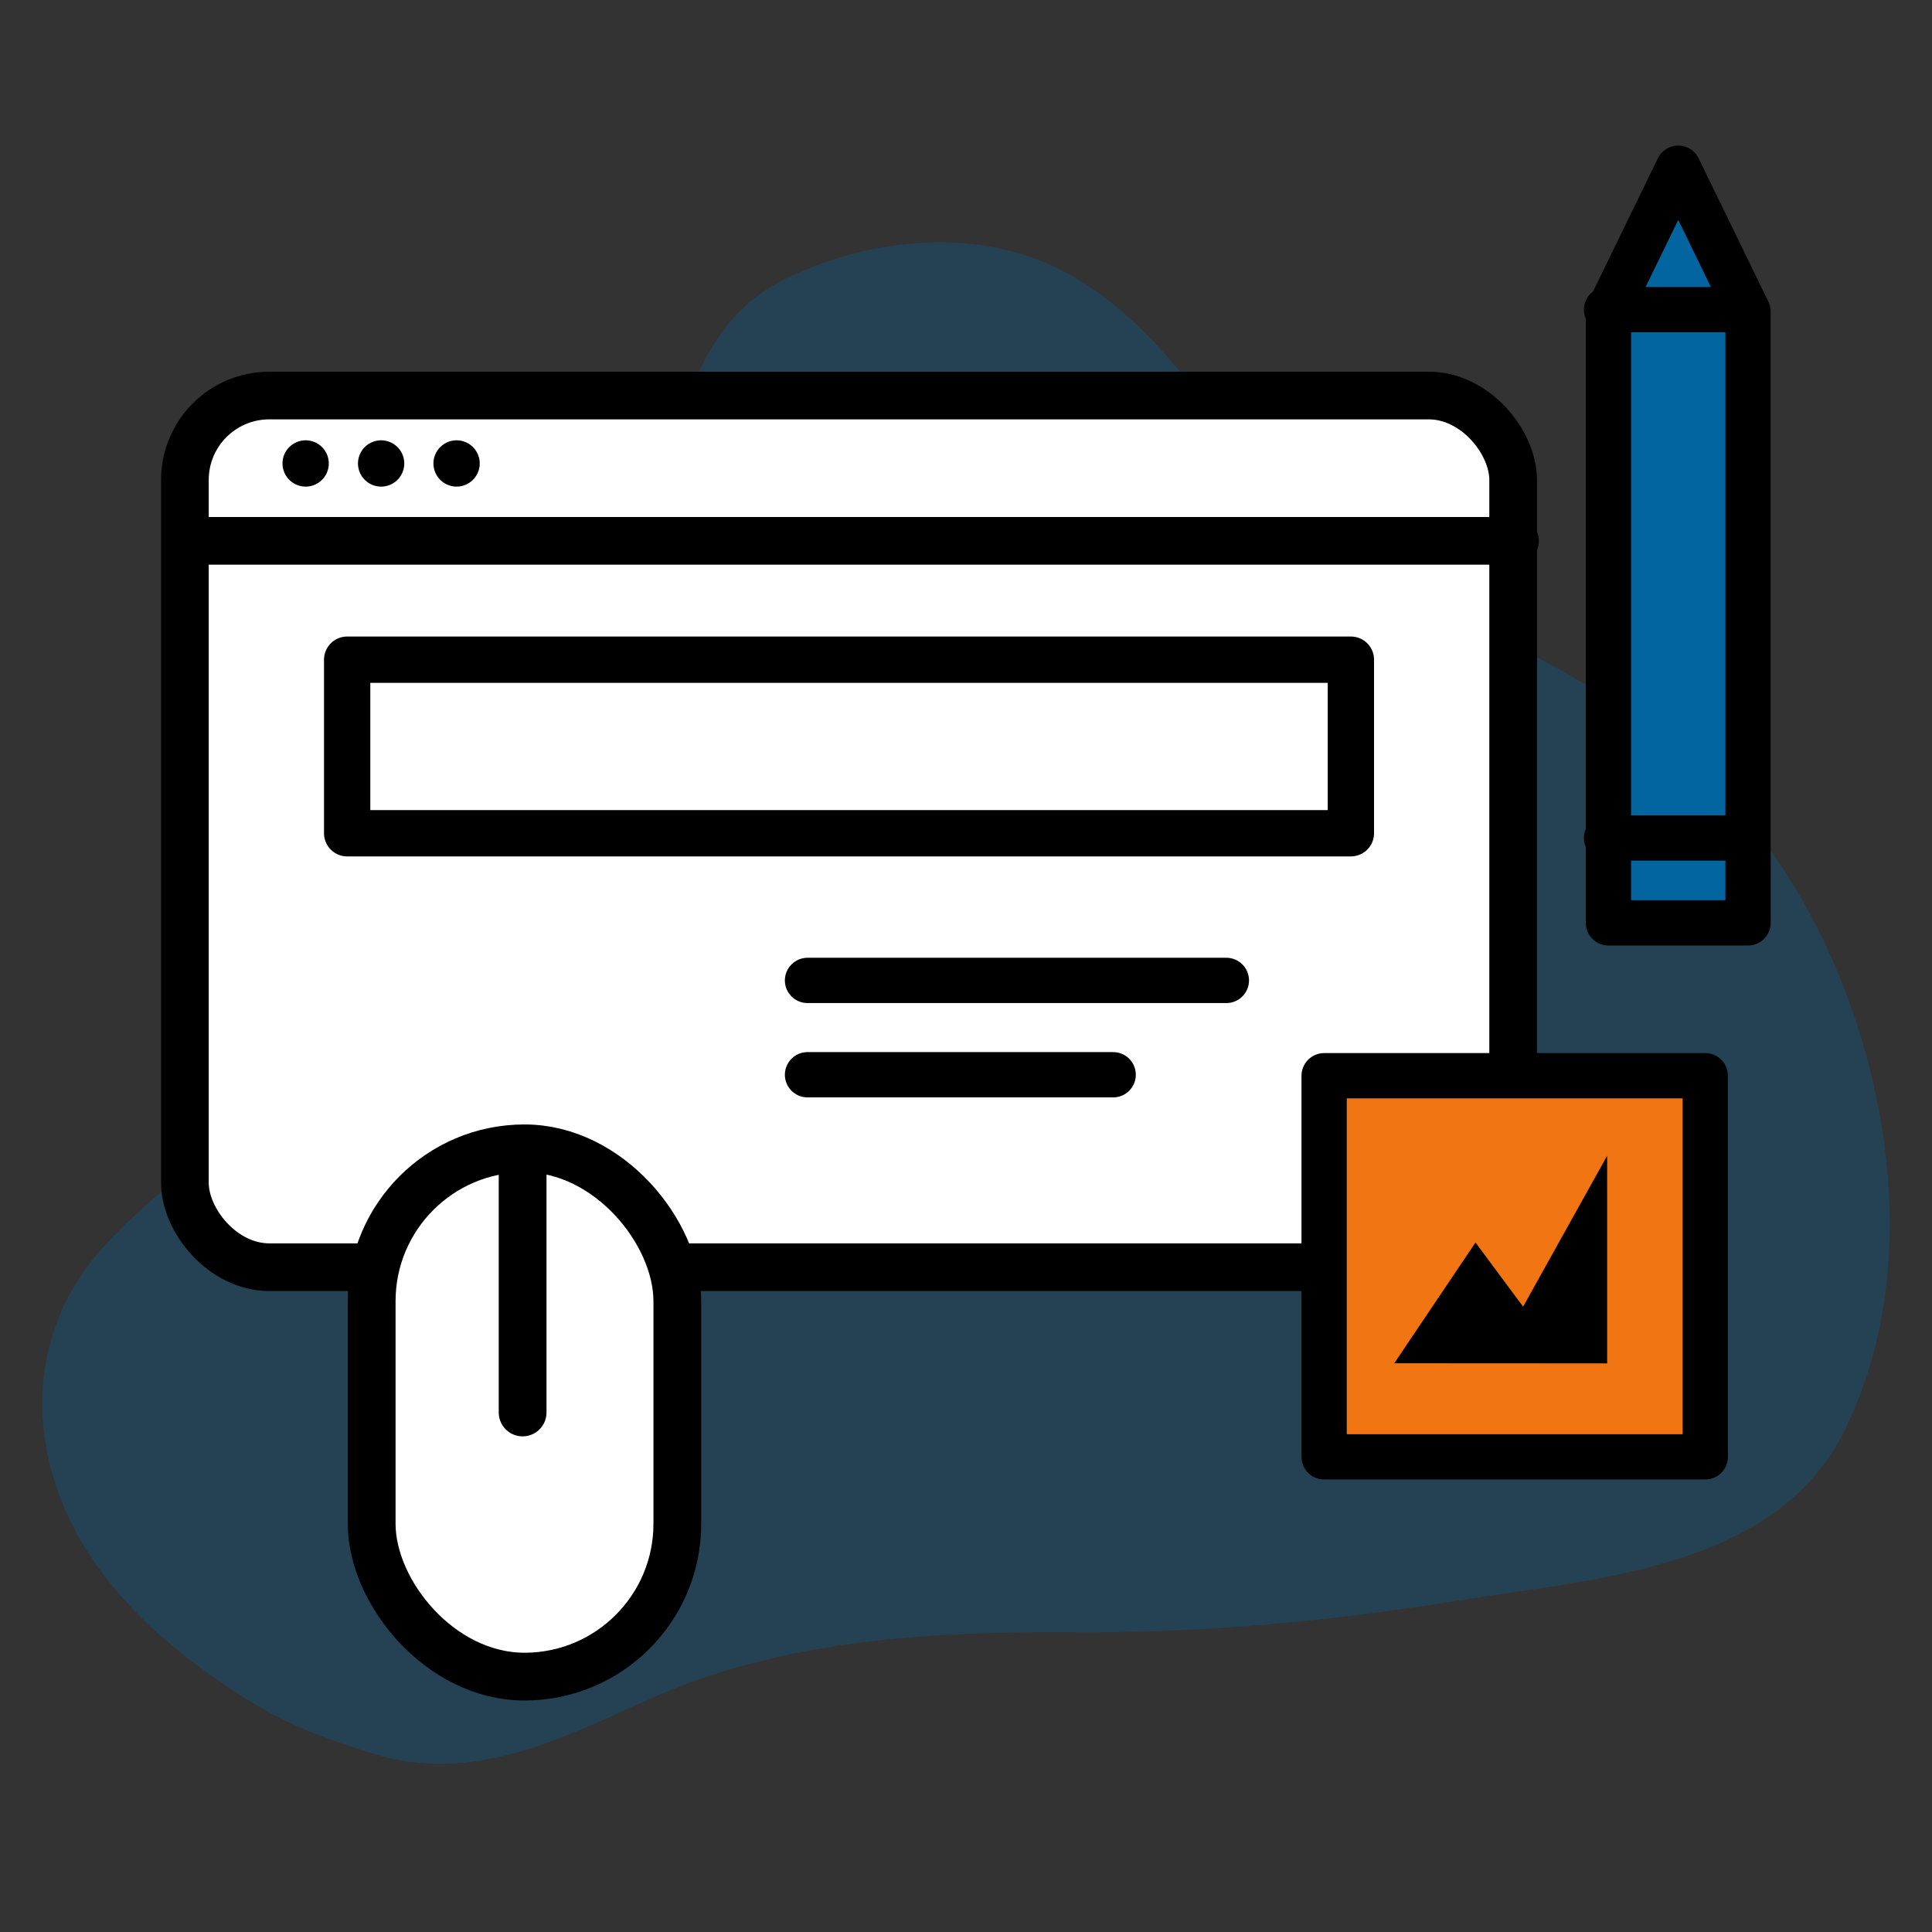
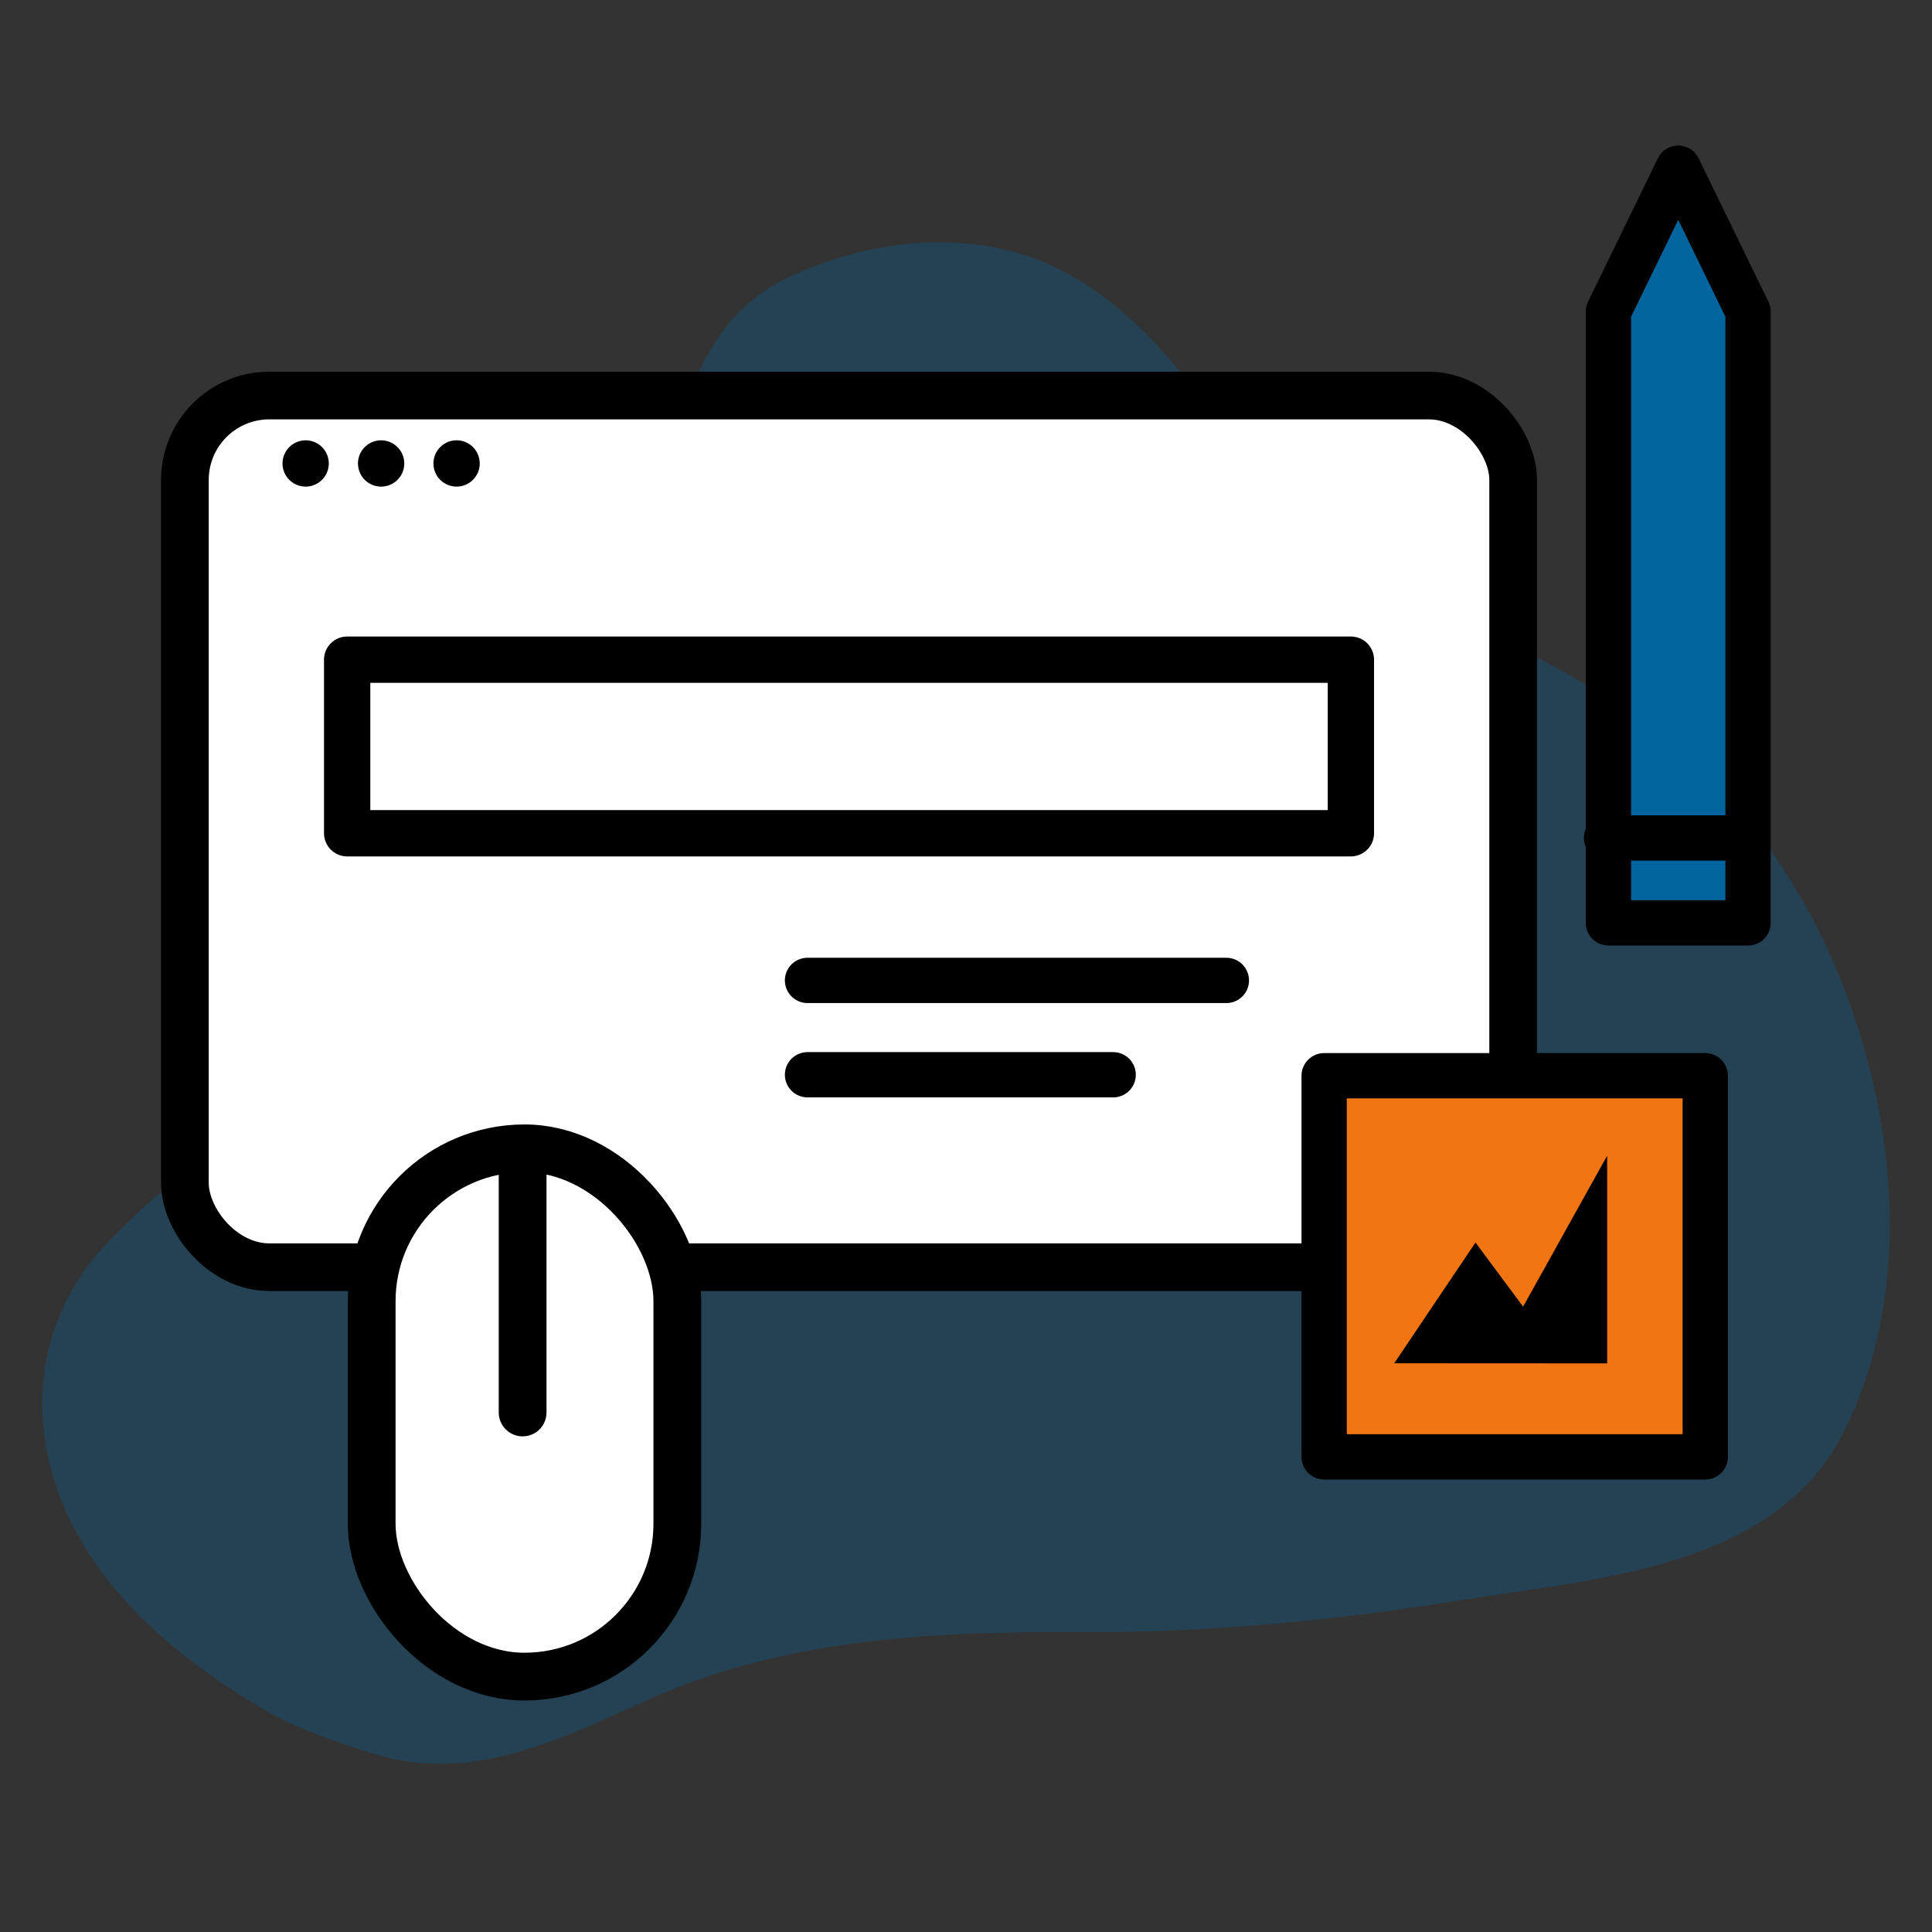
<svg xmlns="http://www.w3.org/2000/svg" id="Layer_1" data-name="Layer 1" viewBox="0 0 512 512">
  <rect x="0" y="0" width="512" height="512" fill="#333333" stroke="none" />
  <defs>
    <style>
      .cls-1, .cls-2, .cls-3, .cls-4, .cls-5, .cls-6, .cls-7, .cls-8, .cls-9 {
        stroke: #000;
        stroke-linejoin: round;
      }

      .cls-1, .cls-2, .cls-3, .cls-4, .cls-5, .cls-6, .cls-7, .cls-9 {
        stroke-linecap: round;
      }

      .cls-1, .cls-2, .cls-5, .cls-6, .cls-7 {
        fill: none;
      }

      .cls-1, .cls-9 {
        stroke-width: 12.66px;
      }

      .cls-2, .cls-3, .cls-8 {
        stroke-width: 12px;
      }

      .cls-10, .cls-11 {
        stroke-width: 0px;
      }

      .cls-10, .cls-3 {
        fill: #02659f;
      }

      .cls-12 {
        opacity: .31;
      }

      .cls-4, .cls-6 {
        stroke-width: 12.63px;
      }

      .cls-4, .cls-9 {
        fill: #fff;
      }

      .cls-5, .cls-7 {
        stroke-width: 12.27px;
      }

      .cls-7 {
        stroke-dasharray: 0 0 0 20;
      }

      .cls-8 {
        fill: #f17512;
      }
    </style>
  </defs>
  <g class="cls-12">
    <path class="cls-10" d="m499.13,301.6c-5.84-40.5-26.09-81.53-58.91-106.8-35.46-27.31-76.64-35.46-107-71.03-16-18.75-28.92-40.14-51.49-51.9-22.56-11.76-50.28-8.98-72.76,1.64-20.28,9.58-26.15,28.7-31.87,48.8-12.31,43.26-32.63,84.26-59.71,120.18-12.54,16.64-26.67,32.98-42.22,46.85-15.67,13.97-33.52,25.49-47.71,41.09-22.15,24.36-20.58,57.85-1.88,84.31,11.15,15.79,26.76,27.7,43.17,37.6,9.33,5.63,19.67,9.05,30,12.34,26.14,8.31,49.9-3.84,73.26-14.36,34.96-15.74,74.28-18.05,112.08-17.75,34.51.27,68.99-2.98,103.04-8.5,34.94-5.67,82.91-8.21,101.24-44.13,11.77-23.08,14.74-50.8,10.77-78.32Z" />
  </g>
  <rect class="cls-4" x="49" y="104.82" width="352" height="231" rx="22.37" ry="22.37" />
-   <line class="cls-6" x1="49.5" y1="143.32" x2="401.5" y2="143.32" />
  <line class="cls-7" x1="81" y1="122.82" x2="139" y2="122.82" />
  <rect class="cls-5" x="92" y="174.82" width="266" height="46" />
  <g>
    <rect class="cls-9" x="98.5" y="304.32" width="81" height="140" rx="40.5" ry="40.5" />
    <line class="cls-1" x1="138.5" y1="311.32" x2="138.5" y2="374.32" />
  </g>
  <g>
    <rect class="cls-8" x="350.91" y="285.08" width="101" height="101" />
    <polygon class="cls-11" points="369.49 361.28 391.02 329.28 403.64 346.28 425.91 306.28 425.91 361.31 369.49 361.28" />
  </g>
  <g>
    <polygon class="cls-3" points="463.25 82.57 463.25 244.57 426.25 244.57 426.25 82.57 444.75 44.57 463.25 82.57" />
-     <line class="cls-2" x1="425.75" y1="82.07" x2="462.75" y2="82.07" />
    <line class="cls-2" x1="425.75" y1="222.07" x2="459.75" y2="222.07" />
  </g>
  <line class="cls-2" x1="214" y1="259.82" x2="325" y2="259.82" />
  <line class="cls-2" x1="214" y1="284.82" x2="295" y2="284.82" />
</svg>